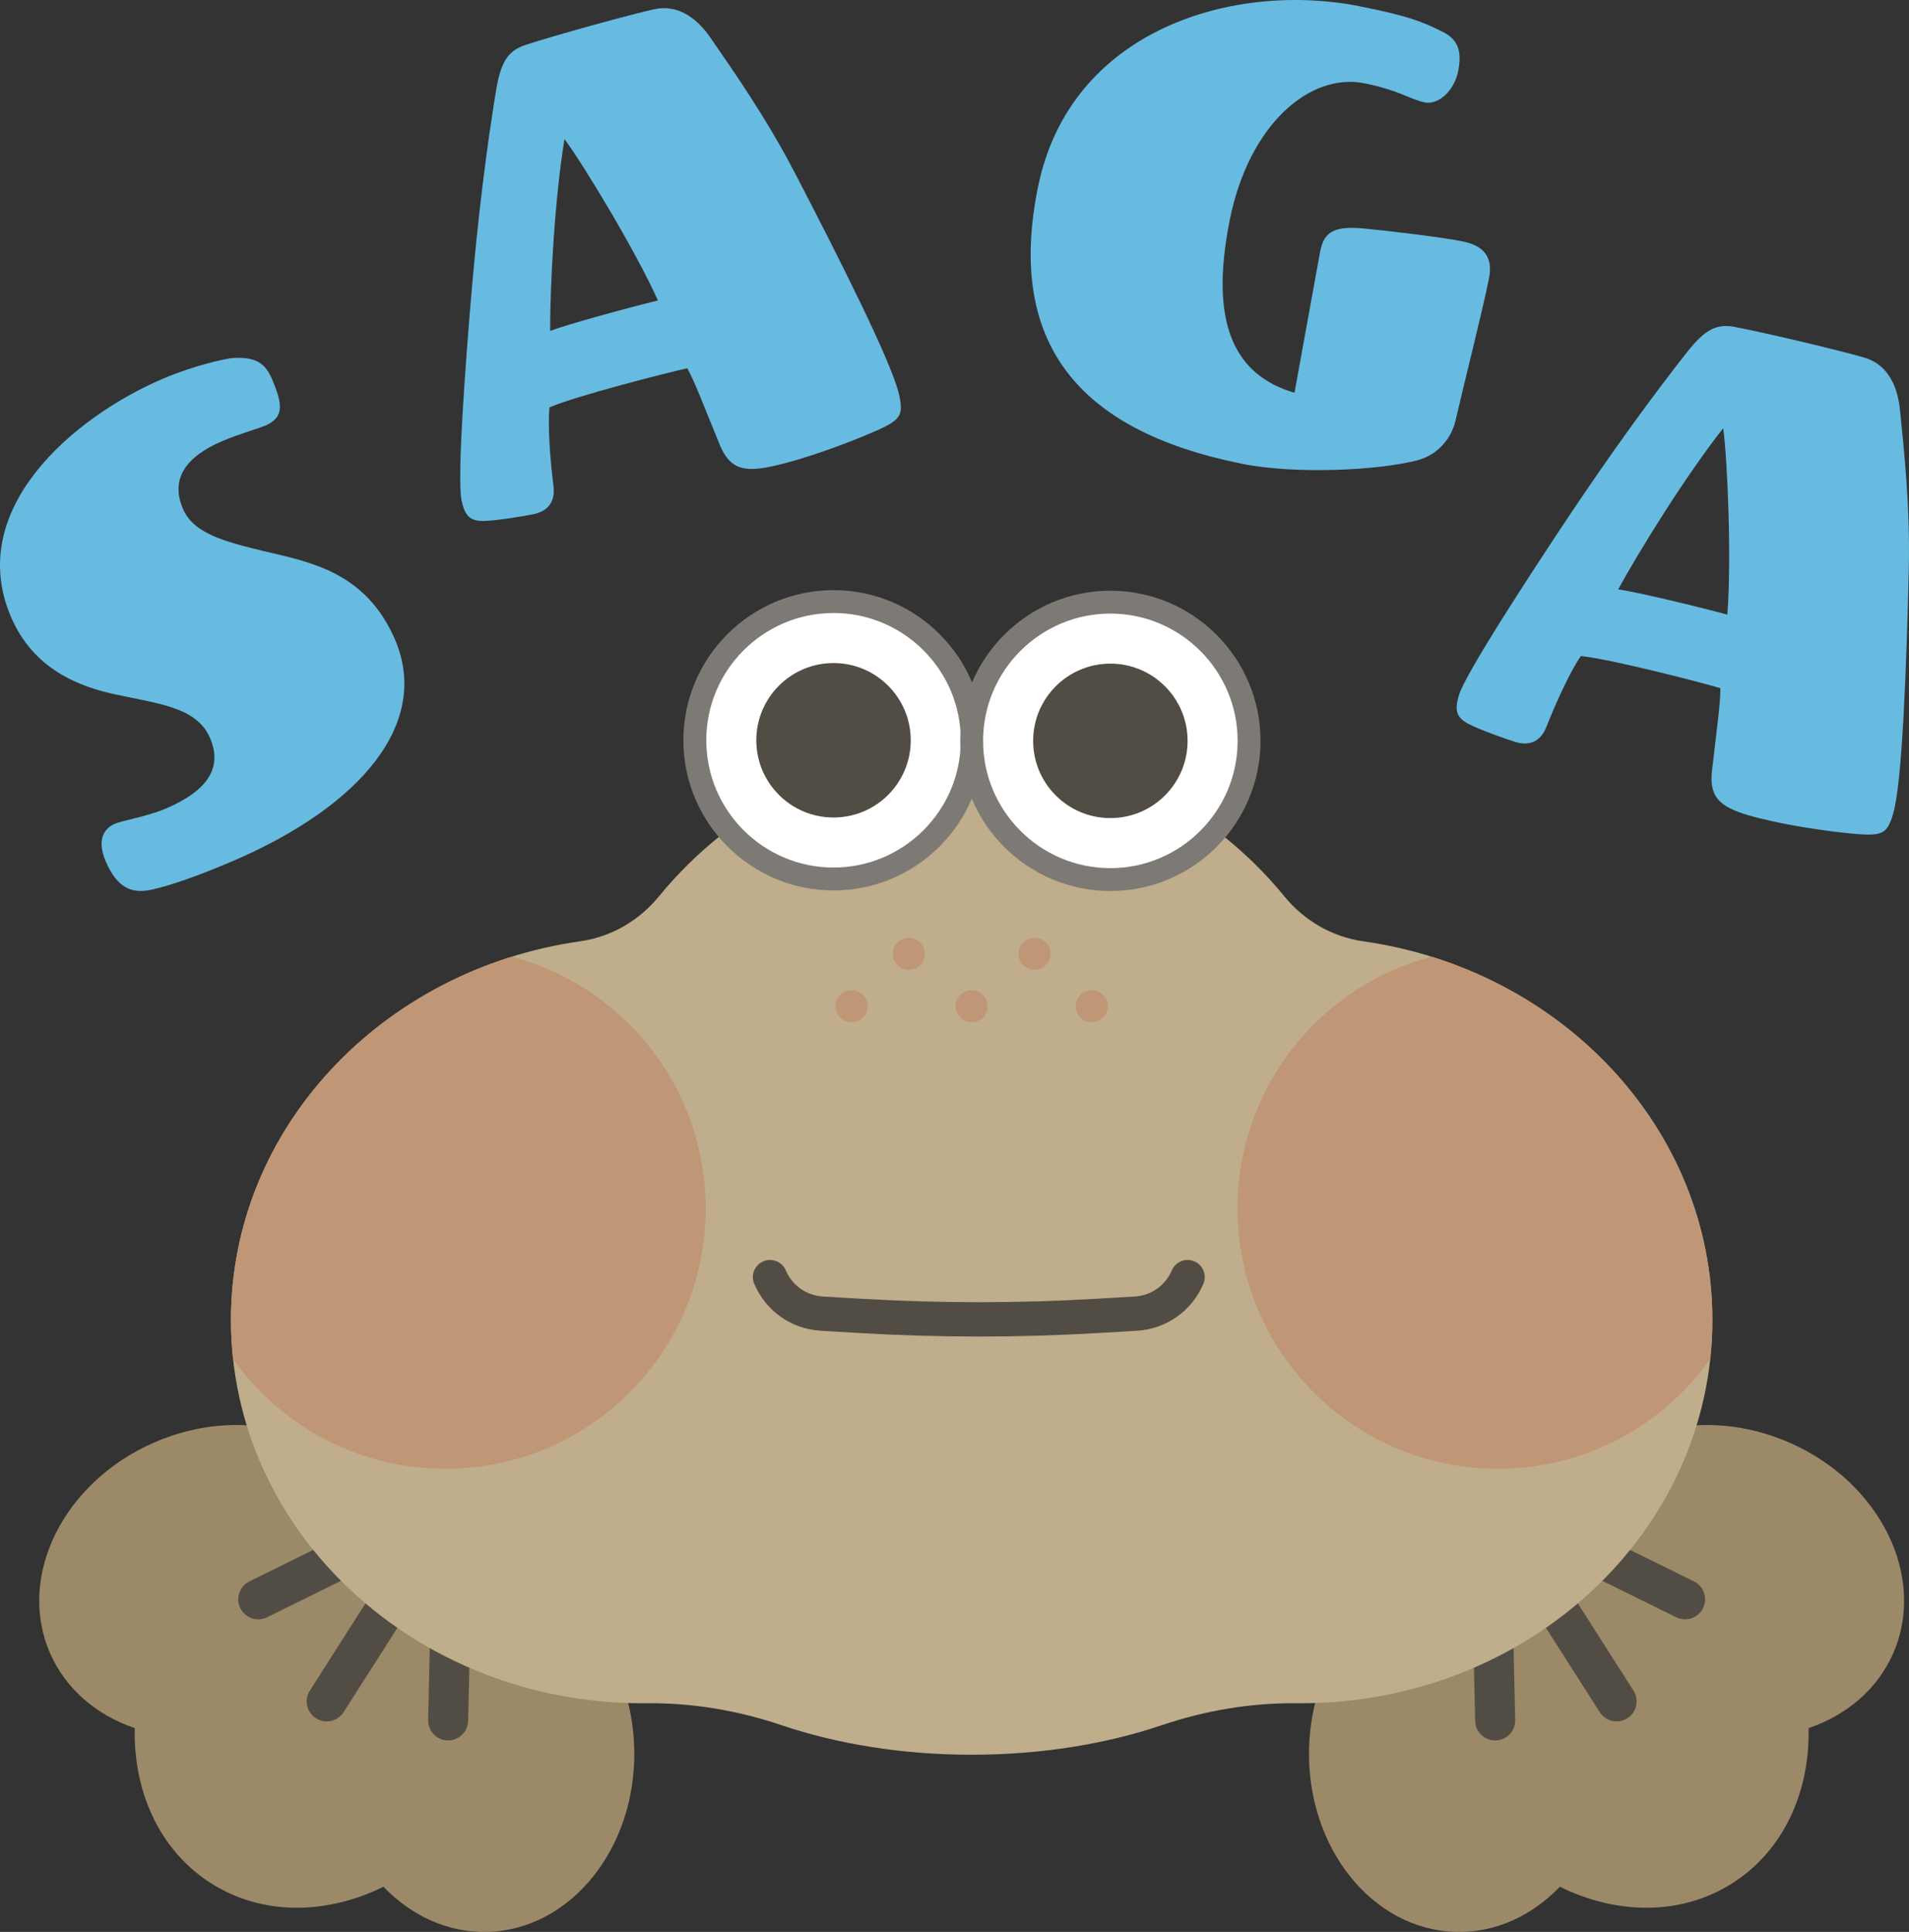
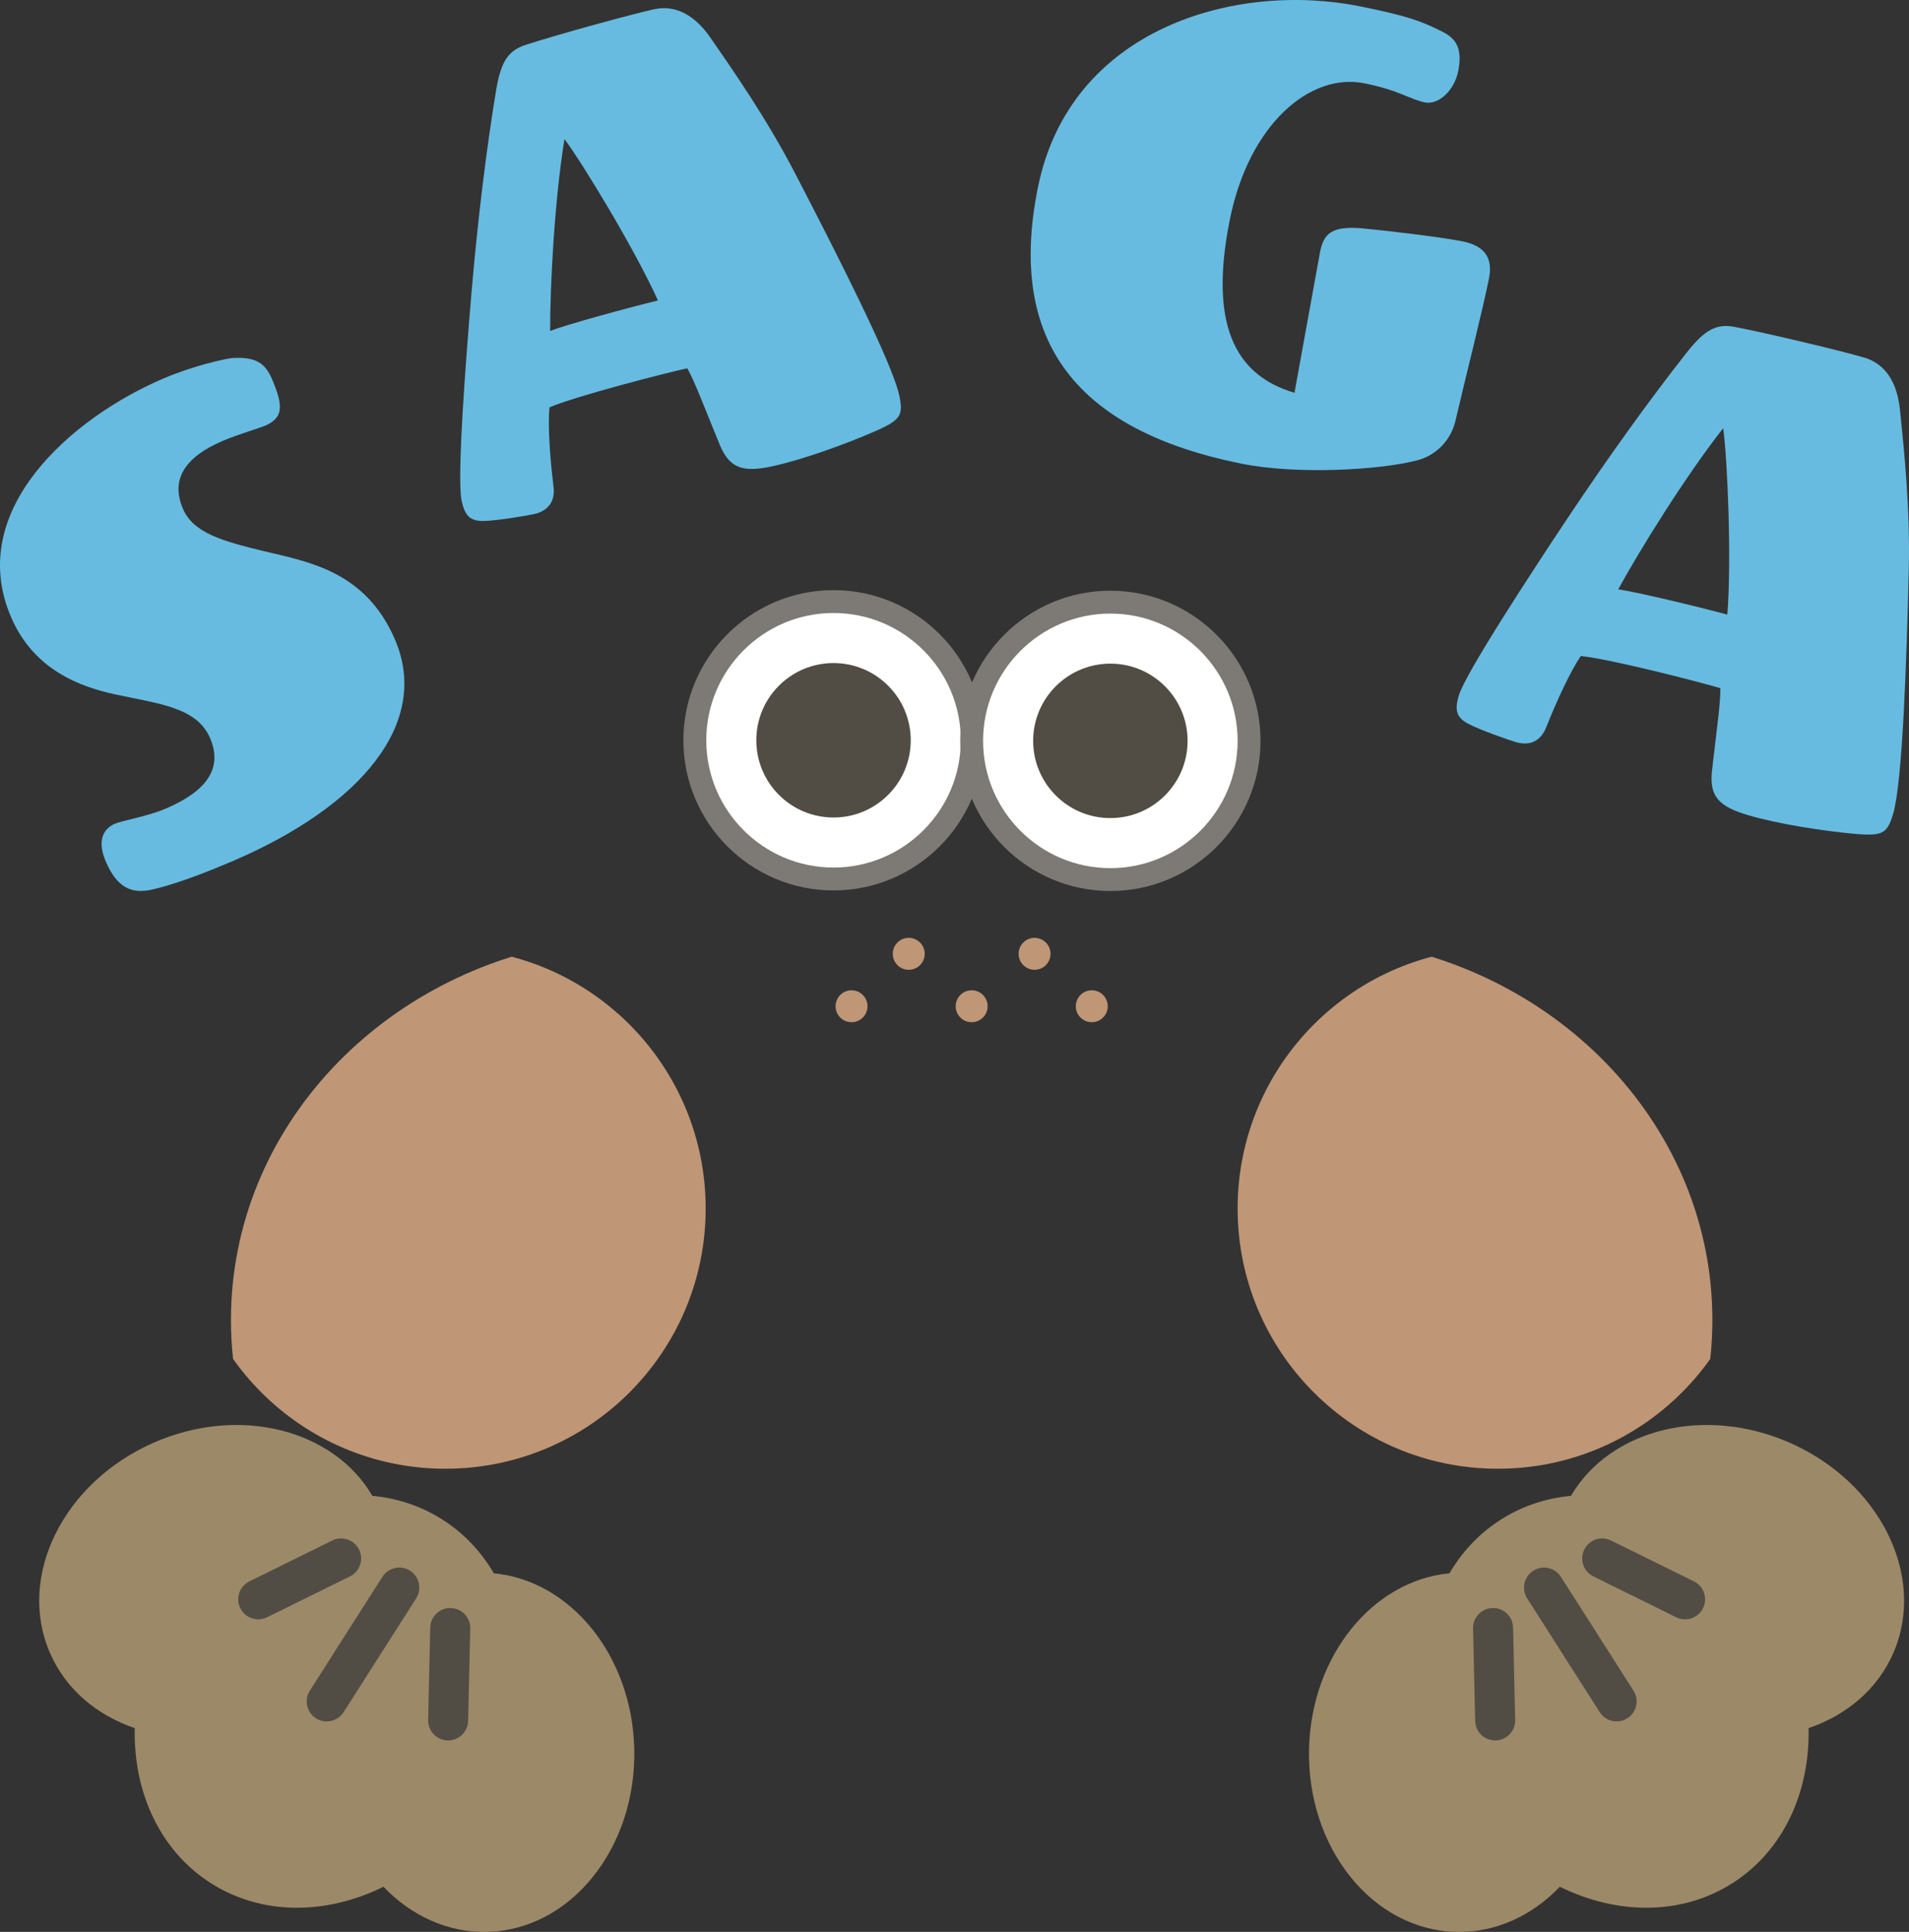
<svg xmlns="http://www.w3.org/2000/svg" Version="1.1" viewBox="0 0 100 101.196">
  <rect x="0" y="0" width="100" height="101.196" fill="#333333" stroke="none" />
  <defs>
    <clipPath id="clip1">
-       <path d="M34.517,46.952 C33.477,48.224 32.017,49.075 30.39,49.306 L30.39,49.306 C20.033,50.776 12.098,59.095 12.098,69.144 L12.098,69.144 C12.098,80.231 21.756,89.218 33.671,89.218 L33.671,89.218 C33.743,89.218 33.814,89.218 33.886,89.218 L33.886,89.218 C36.29,89.195 38.67,89.601 40.948,90.371 L40.948,90.371 C43.848,91.35 47.254,91.915 50.899,91.915 L50.899,91.915 C54.544,91.915 57.949,91.35 60.85,90.371 L60.85,90.371 C63.128,89.601 65.508,89.195 67.912,89.218 L67.912,89.218 C67.983,89.218 68.055,89.218 68.127,89.218 L68.127,89.218 C80.042,89.218 89.7,80.231 89.7,69.144 L89.7,69.144 C89.7,59.095 81.765,50.776 71.408,49.306 L71.408,49.306 C69.781,49.075 68.32,48.224 67.28,46.952 L67.28,46.952 C63.403,42.211 57.507,39.181 50.899,39.181 L50.899,39.181 C44.291,39.181 38.395,42.211 34.517,46.952" />
+       <path d="M34.517,46.952 C33.477,48.224 32.017,49.075 30.39,49.306 L30.39,49.306 C20.033,50.776 12.098,59.095 12.098,69.144 L12.098,69.144 C12.098,80.231 21.756,89.218 33.671,89.218 L33.671,89.218 C33.743,89.218 33.814,89.218 33.886,89.218 L33.886,89.218 C36.29,89.195 38.67,89.601 40.948,90.371 L40.948,90.371 C43.848,91.35 47.254,91.915 50.899,91.915 L50.899,91.915 C54.544,91.915 57.949,91.35 60.85,90.371 L60.85,90.371 C63.128,89.601 65.508,89.195 67.912,89.218 L67.912,89.218 L68.127,89.218 C80.042,89.218 89.7,80.231 89.7,69.144 L89.7,69.144 C89.7,59.095 81.765,50.776 71.408,49.306 L71.408,49.306 C69.781,49.075 68.32,48.224 67.28,46.952 L67.28,46.952 C63.403,42.211 57.507,39.181 50.899,39.181 L50.899,39.181 C44.291,39.181 38.395,42.211 34.517,46.952" />
    </clipPath>
  </defs>
  <g>
    <path d="M68.573,91.599 C68.69,86.723 71.913,82.789 75.928,82.411 C76.585,81.288 77.482,80.323 78.613,79.602 C79.744,78.881 80.998,78.474 82.293,78.353 C84.33,74.872 89.256,73.609 93.726,75.56 C98.488,77.639 100.928,82.578 99.177,86.592 C98.346,88.494 96.724,89.845 94.74,90.521 C94.814,93.851 93.437,96.93 90.754,98.641 C88.07,100.352 84.698,100.302 81.71,98.83 C80.26,100.343 78.35,101.244 76.276,101.195 C71.897,101.09 68.449,96.794 68.573,91.599" fill="#9C8968" />
    <path d="M84.685,90.17 C84.338,90.17 83.999,89.999 83.799,89.686 L79.998,83.724 C79.687,83.236 79.83,82.587 80.318,82.276 C80.807,81.964 81.455,82.108 81.766,82.596 L85.568,88.558 C85.879,89.046 85.736,89.695 85.247,90.006 C85.073,90.118 84.877,90.17 84.685,90.17" fill="#524D44" />
    <path d="M78.322,91.166 C77.754,91.166 77.287,90.712 77.274,90.141 L77.164,85.302 C77.151,84.723 77.609,84.243 78.188,84.23 C78.767,84.211 79.248,84.675 79.261,85.254 L79.371,90.093 C79.384,90.672 78.926,91.153 78.347,91.166 C78.339,91.166 78.33,91.166 78.322,91.166" fill="#524D44" />
    <path d="M88.269,84.823 C88.113,84.823 87.955,84.789 87.806,84.715 L83.465,82.573 C82.945,82.317 82.732,81.688 82.988,81.169 C83.244,80.65 83.873,80.436 84.392,80.693 L88.734,82.834 C89.253,83.09 89.467,83.719 89.21,84.238 C89.028,84.609 88.656,84.823 88.269,84.823" fill="#524D44" />
    <path d="M33.224,91.599 C33.108,86.723 29.885,82.789 25.869,82.411 C25.213,81.288 24.315,80.323 23.184,79.602 C22.053,78.881 20.8,78.474 19.505,78.353 C17.468,74.872 12.542,73.609 8.072,75.56 C3.31,77.639 0.869,82.578 2.621,86.592 C3.451,88.494 5.074,89.845 7.058,90.521 C6.984,93.851 8.36,96.93 11.044,98.641 C13.728,100.352 17.1,100.302 20.087,98.83 C21.537,100.343 23.448,101.244 25.522,101.195 C29.9,101.09 33.349,96.794 33.224,91.599" fill="#9C8968" />
    <path d="M17.113,90.17 C16.92,90.17 16.725,90.118 16.55,90.006 C16.062,89.695 15.919,89.046 16.23,88.558 L20.031,82.596 C20.343,82.108 20.991,81.964 21.479,82.276 C21.968,82.587 22.111,83.236 21.8,83.724 L17.999,89.686 C17.798,89.999 17.46,90.17 17.113,90.17" fill="#524D44" />
    <path d="M23.475,91.166 C23.467,91.166 23.459,91.166 23.451,91.166 C22.872,91.153 22.414,90.672 22.427,90.093 L22.537,85.254 C22.55,84.675 23.038,84.209 23.609,84.23 C24.188,84.243 24.647,84.723 24.634,85.302 L24.523,90.141 C24.51,90.712 24.043,91.166 23.475,91.166" fill="#524D44" />
    <path d="M13.529,84.823 C13.142,84.823 12.77,84.609 12.587,84.238 C12.331,83.719 12.545,83.09 13.064,82.834 L17.405,80.693 C17.925,80.436 18.554,80.649 18.81,81.169 C19.066,81.688 18.852,82.317 18.333,82.573 L13.992,84.715 C13.843,84.789 13.684,84.823 13.529,84.823" fill="#524D44" />
-     <path d="M71.408,49.306 C69.781,49.075 68.321,48.224 67.28,46.952 C63.403,42.21 57.506,39.182 50.899,39.182 C44.291,39.182 38.395,42.21 34.517,46.952 C33.477,48.224 32.017,49.075 30.39,49.306 C20.033,50.777 12.098,59.095 12.098,69.144 C12.098,80.231 21.756,89.219 33.67,89.219 C33.742,89.219 33.814,89.218 33.886,89.217 C36.29,89.195 38.67,89.601 40.948,90.37 C43.848,91.35 47.254,91.915 50.899,91.915 C54.544,91.915 57.949,91.35 60.85,90.37 C63.128,89.601 65.508,89.195 67.912,89.217 C67.983,89.218 68.055,89.219 68.127,89.219 C80.042,89.219 89.7,80.231 89.7,69.144 C89.7,59.095 81.765,50.777 71.408,49.306" fill="#BFAD8B" />
    <g clip-path="url(#clip1)">
      <path d="M36.966,63.301 C36.966,70.83 30.863,76.934 23.333,76.934 C15.804,76.934 9.701,70.83 9.701,63.301 C9.701,55.772 15.804,49.668 23.333,49.668 C30.863,49.668 36.966,55.772 36.966,63.301" fill="#BF9676" />
      <path d="M92.097,63.301 C92.097,70.83 85.993,76.934 78.464,76.934 C70.935,76.934 64.831,70.83 64.831,63.301 C64.831,55.772 70.935,49.668 78.464,49.668 C85.993,49.668 92.097,55.772 92.097,63.301" fill="#BF9676" />
    </g>
-     <path d="M51.273,70.009 C49.18,70.009 47.086,69.947 45.007,69.825 L42.997,69.707 C41.451,69.616 40.115,68.673 39.51,67.248 C39.316,66.791 39.529,66.263 39.986,66.069 C40.443,65.875 40.971,66.089 41.165,66.546 C41.501,67.338 42.243,67.861 43.103,67.912 L45.112,68.03 C49.2,68.271 53.346,68.271 57.435,68.03 L59.444,67.912 C60.304,67.861 61.046,67.338 61.382,66.546 C61.576,66.089 62.104,65.876 62.561,66.069 C63.018,66.263 63.231,66.791 63.037,67.248 C62.432,68.673 61.096,69.616 59.55,69.707 L57.54,69.825 C55.461,69.947 53.367,70.009 51.273,70.009" fill="#524D44" />
    <path d="M50.929,38.777 C50.929,42.789 47.676,46.043 43.663,46.043 C39.65,46.043 36.398,42.789 36.398,38.777 C36.398,34.764 39.65,31.511 43.663,31.511 C47.676,31.511 50.929,34.764 50.929,38.777" fill="#FFFFFF" />
    <path d="M43.663,32.11 C39.987,32.11 36.997,35.101 36.997,38.777 C36.997,42.453 39.987,45.443 43.663,45.443 C47.339,45.443 50.33,42.453 50.33,38.777 C50.33,35.101 47.339,32.11 43.663,32.11 M43.663,46.642 C39.326,46.642 35.798,43.113 35.798,38.777 C35.798,34.44 39.326,30.912 43.663,30.912 C48,30.912 51.528,34.44 51.528,38.777 C51.528,43.113 48,46.642 43.663,46.642" fill="#7D7A75" />
    <path d="M47.708,38.777 C47.708,41.011 45.897,42.822 43.663,42.822 C41.429,42.822 39.618,41.011 39.618,38.777 C39.618,36.543 41.429,34.732 43.663,34.732 C45.897,34.732 47.708,36.543 47.708,38.777" fill="#524D44" />
    <path d="M65.431,38.807 C65.431,42.82 62.177,46.073 58.165,46.073 C54.152,46.073 50.899,42.82 50.899,38.807 C50.899,34.794 54.152,31.541 58.165,31.541 C62.177,31.541 65.431,34.794 65.431,38.807" fill="#FFFFFF" />
    <path d="M58.165,32.14 C54.489,32.14 51.498,35.131 51.498,38.807 C51.498,42.483 54.489,45.474 58.165,45.474 C61.841,45.474 64.831,42.483 64.831,38.807 C64.831,35.131 61.841,32.14 58.165,32.14 M58.165,46.672 C53.828,46.672 50.3,43.144 50.3,38.807 C50.3,34.47 53.828,30.942 58.165,30.942 C62.502,30.942 66.03,34.47 66.03,38.807 C66.03,43.144 62.502,46.672 58.165,46.672" fill="#7D7A75" />
    <path d="M62.21,38.807 C62.21,41.041 60.399,42.852 58.165,42.852 C55.931,42.852 54.12,41.041 54.12,38.807 C54.12,36.573 55.931,34.762 58.165,34.762 C60.399,34.762 62.21,36.573 62.21,38.807" fill="#524D44" />
    <path d="M48.44,49.962 C48.44,50.424 48.065,50.799 47.603,50.799 C47.141,50.799 46.766,50.424 46.766,49.962 C46.766,49.5 47.141,49.125 47.603,49.125 C48.065,49.125 48.44,49.5 48.44,49.962" fill="#BF9676" />
    <path d="M55.031,49.962 C55.031,50.424 54.657,50.799 54.195,50.799 C53.733,50.799 53.358,50.424 53.358,49.962 C53.358,49.5 53.733,49.125 54.195,49.125 C54.657,49.125 55.031,49.5 55.031,49.962" fill="#BF9676" />
    <path d="M45.443,52.709 C45.443,53.171 45.069,53.545 44.607,53.545 C44.145,53.545 43.77,53.171 43.77,52.709 C43.77,52.246 44.145,51.872 44.607,51.872 C45.069,51.872 45.443,52.246 45.443,52.709" fill="#BF9676" />
    <path d="M51.736,52.709 C51.736,53.171 51.361,53.545 50.899,53.545 C50.437,53.545 50.062,53.171 50.062,52.709 C50.062,52.246 50.437,51.872 50.899,51.872 C51.361,51.872 51.736,52.246 51.736,52.709" fill="#BF9676" />
    <path d="M58.028,52.709 C58.028,53.171 57.653,53.545 57.191,53.545 C56.729,53.545 56.354,53.171 56.354,52.709 C56.354,52.246 56.729,51.872 57.191,51.872 C57.653,51.872 58.028,52.246 58.028,52.709" fill="#BF9676" />
    <path d="M12.142,45.126 C9.595,46.213 8.304,46.533 7.805,46.63 C6.905,46.782 6.141,46.529 5.541,45.125 C5.095,44.08 5.371,43.461 5.978,43.163 C6.435,42.968 7.703,42.774 8.682,42.356 C10.805,41.45 11.688,40.263 11.005,38.663 C10.308,37.03 8.266,36.86 6.053,36.376 C4.184,35.977 1.756,35.083 0.572,32.308 C-1.826,26.692 3.794,21.861 8.561,19.826 C10.161,19.143 11.788,18.796 12.157,18.755 C13.434,18.672 13.904,19.051 14.253,19.867 C14.852,21.271 14.833,21.858 13.932,22.281 C13.573,22.435 12.506,22.736 11.657,23.099 C9.73,23.921 8.913,25.08 9.582,26.648 C10.125,27.921 11.658,28.348 13.853,28.877 C16.174,29.431 19.166,29.929 20.699,33.521 C22.553,37.864 18.934,42.226 12.142,45.126" fill="#67BBE0" />
    <path d="M29.57,7.286 C29.053,10.415 28.812,14.973 28.818,17.334 C29.689,16.998 32.947,16.106 34.465,15.739 C33.271,13.092 30.547,8.599 29.57,7.286 M45.976,22.531 C44.352,23.248 42.061,24.075 40.465,24.423 C38.939,24.755 38.239,24.545 37.724,23.349 C36.793,21.081 36.428,20.071 36.003,19.291 C34.789,19.556 30.179,20.743 28.783,21.338 C28.694,22.266 28.799,23.914 28.994,25.471 C29.098,26.284 28.696,26.771 27.967,26.93 C27.586,27.013 26.044,27.277 25.321,27.29 C24.631,27.294 24.355,27.028 24.181,26.23 C23.924,25.051 24.407,18.768 24.702,15.288 C25.02,11.585 25.471,7.817 26.007,4.611 C26.255,3.249 26.6,2.665 27.514,2.357 C29.21,1.805 33.119,0.735 34.264,0.485 C35.408,0.235 36.407,0.817 37.2,1.952 C38.421,3.72 40.164,6.211 41.669,9.117 C43.924,13.458 46.736,19.021 47.1,20.687 C47.326,21.727 47.198,21.973 45.976,22.531" fill="#67BBE0" />
    <path d="M76.239,22.056 C76.008,23.024 75.262,23.851 74.231,24.114 C72.28,24.626 67.921,24.87 65.033,24.288 C56.402,22.548 52.74,17.898 54.368,9.824 C56.052,1.472 64.731,-0.979 71.239,0.332 C73.675,0.824 74.42,1.082 75.602,1.683 C76.291,2.039 76.618,2.576 76.386,3.724 C76.176,4.768 75.339,5.505 74.643,5.365 C73.842,5.203 73.321,4.736 71.476,4.364 C68.623,3.789 65.429,6.513 64.426,11.49 C63.324,16.954 64.664,19.65 67.81,20.574 L69.123,13.342 C69.306,12.256 69.689,11.79 71.499,11.974 C72.53,12.073 75.432,12.405 76.616,12.644 C77.695,12.861 78.23,13.44 77.998,14.588 C77.654,16.294 76.786,19.704 76.239,22.056" fill="#67BBE0" />
    <path d="M90.267,22.429 C88.307,24.921 85.899,28.799 84.767,30.871 C85.692,30.997 88.977,31.785 90.484,32.194 C90.712,29.299 90.49,24.05 90.267,22.429 M97.298,43.691 C95.529,43.538 93.124,43.159 91.558,42.695 C90.06,42.251 89.548,41.729 89.673,40.433 C89.95,37.997 90.117,36.936 90.12,36.048 C88.929,35.695 84.317,34.514 82.807,34.363 C82.282,35.133 81.58,36.628 81,38.086 C80.7,38.849 80.113,39.082 79.398,38.87 C79.024,38.759 77.546,38.247 76.906,37.91 C76.299,37.582 76.186,37.215 76.417,36.432 C76.76,35.275 80.211,30.002 82.146,27.095 C84.209,24.004 86.419,20.918 88.434,18.368 C89.307,17.294 89.891,16.948 90.84,17.118 C92.593,17.453 96.534,18.398 97.657,18.731 C98.781,19.063 99.376,20.054 99.523,21.431 C99.741,23.569 100.068,26.591 99.987,29.863 C99.872,34.753 99.655,40.983 99.171,42.617 C98.869,43.638 98.638,43.792 97.298,43.691" fill="#67BBE0" />
  </g>
</svg>